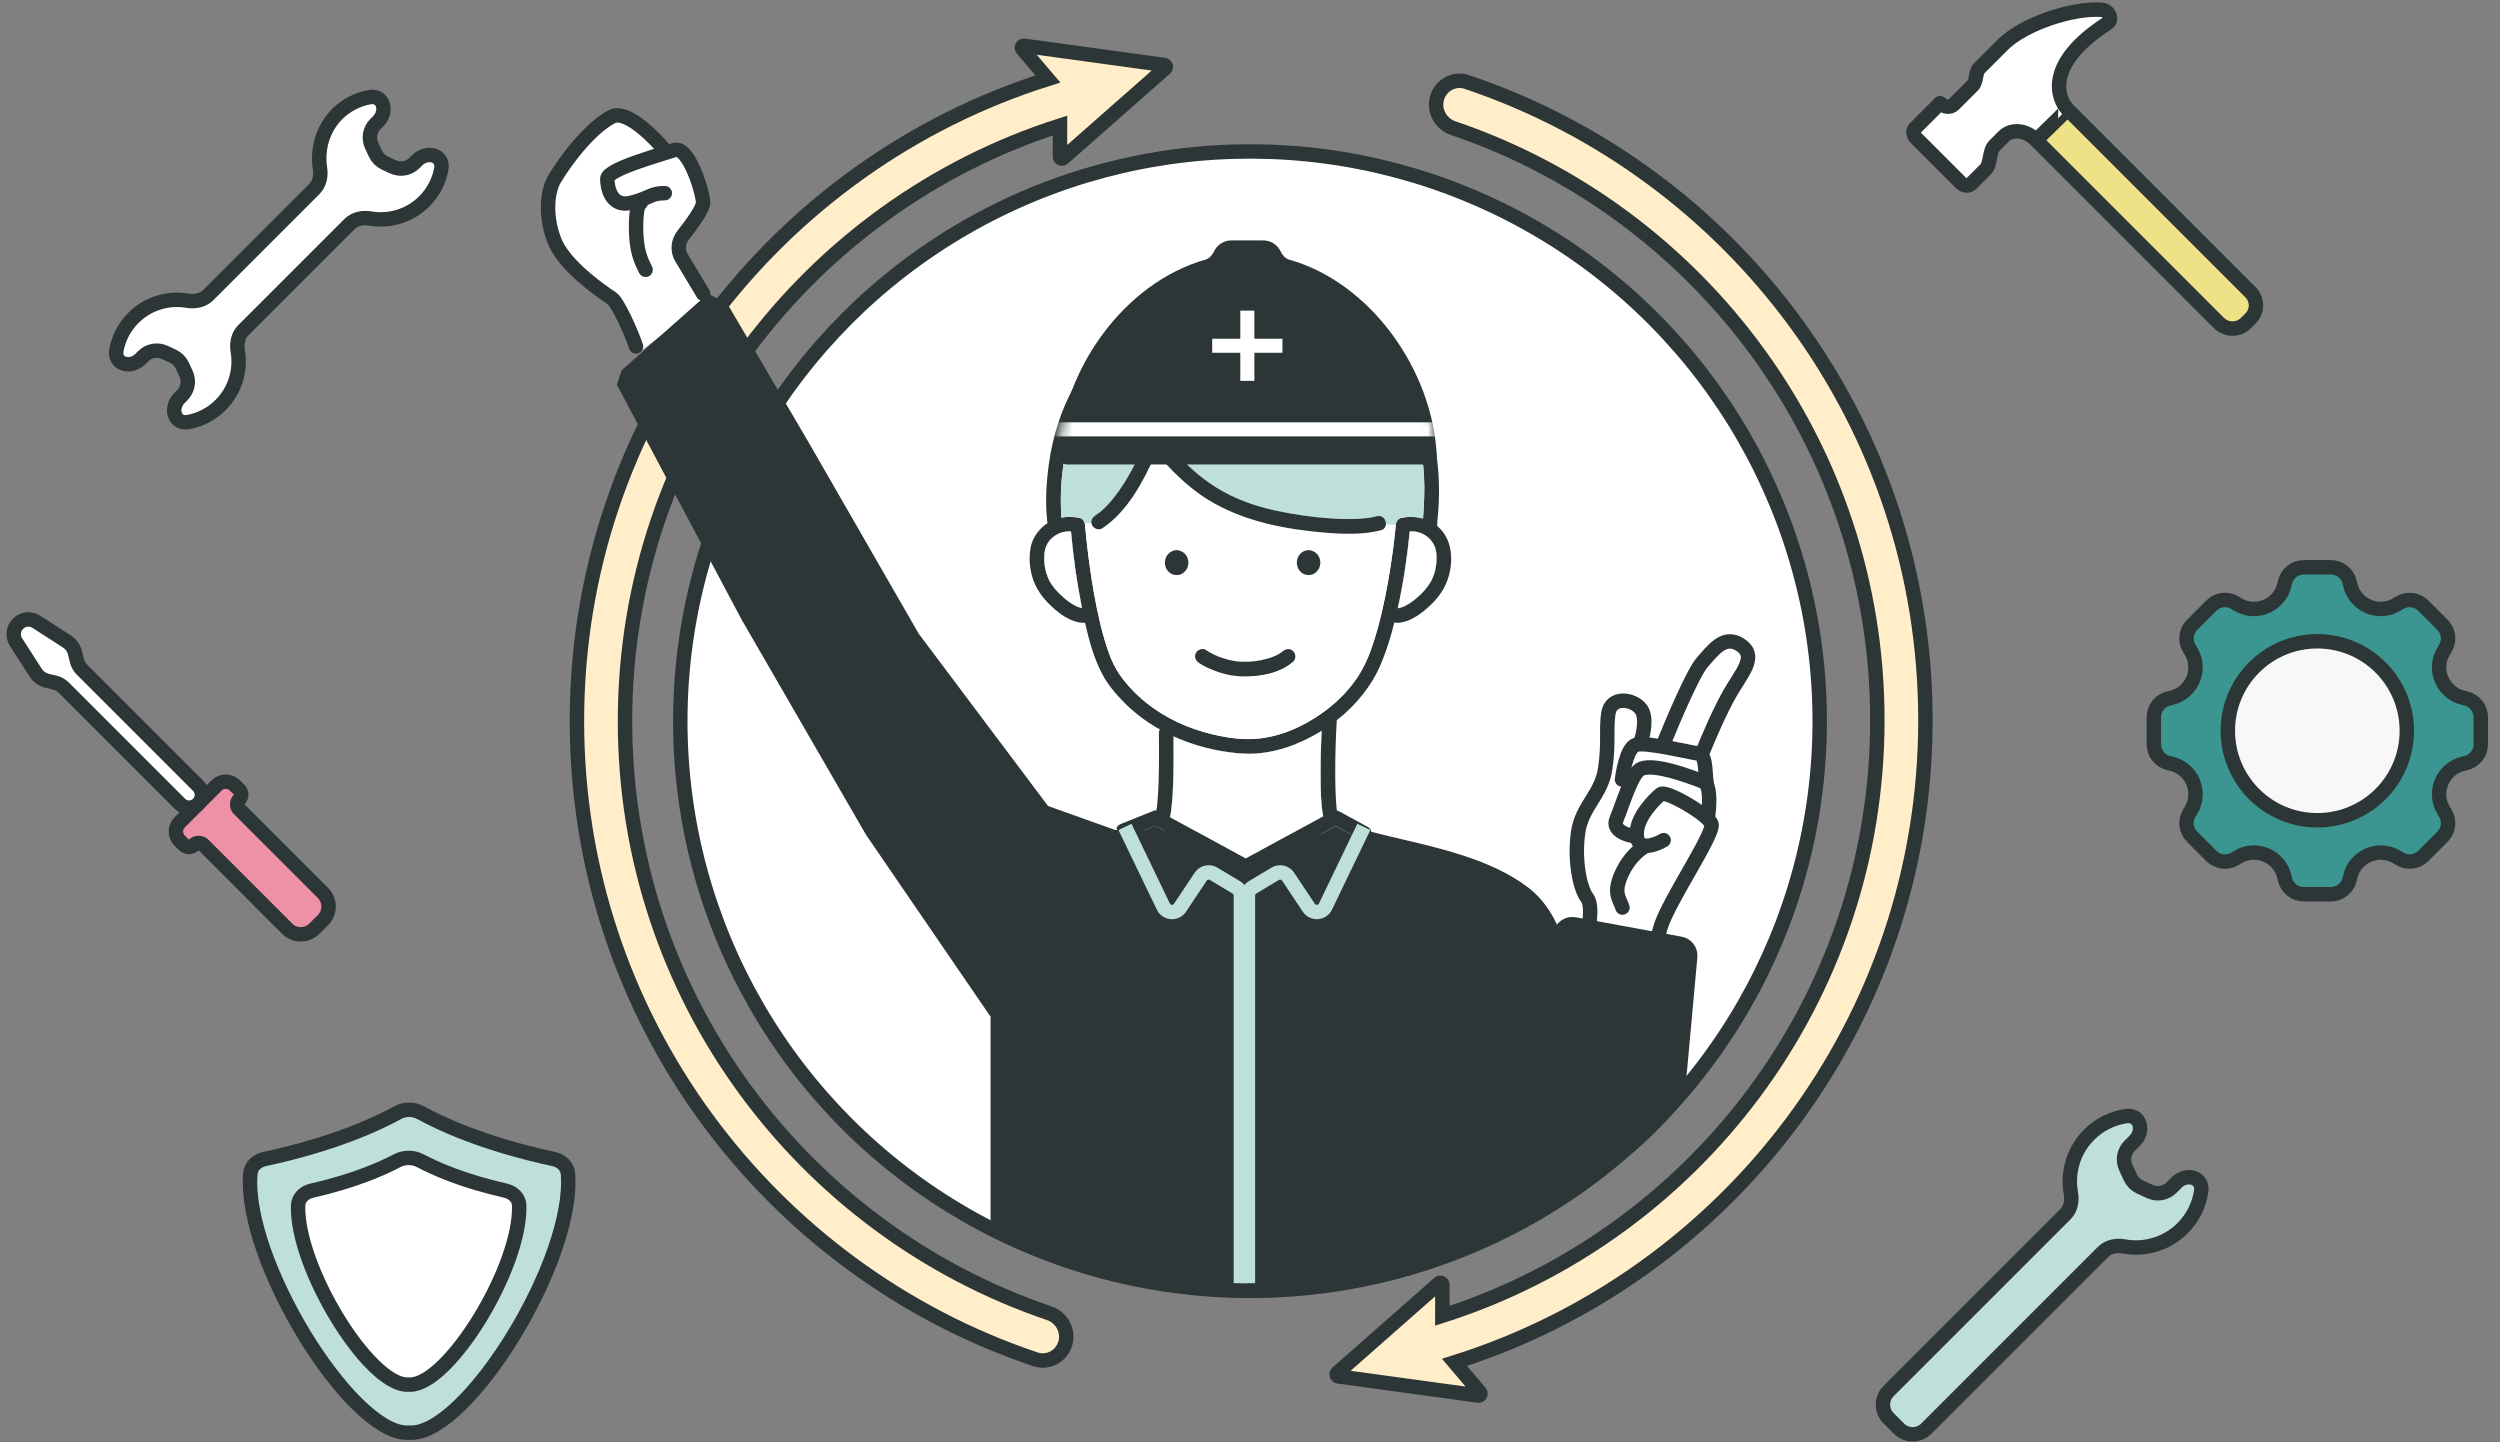
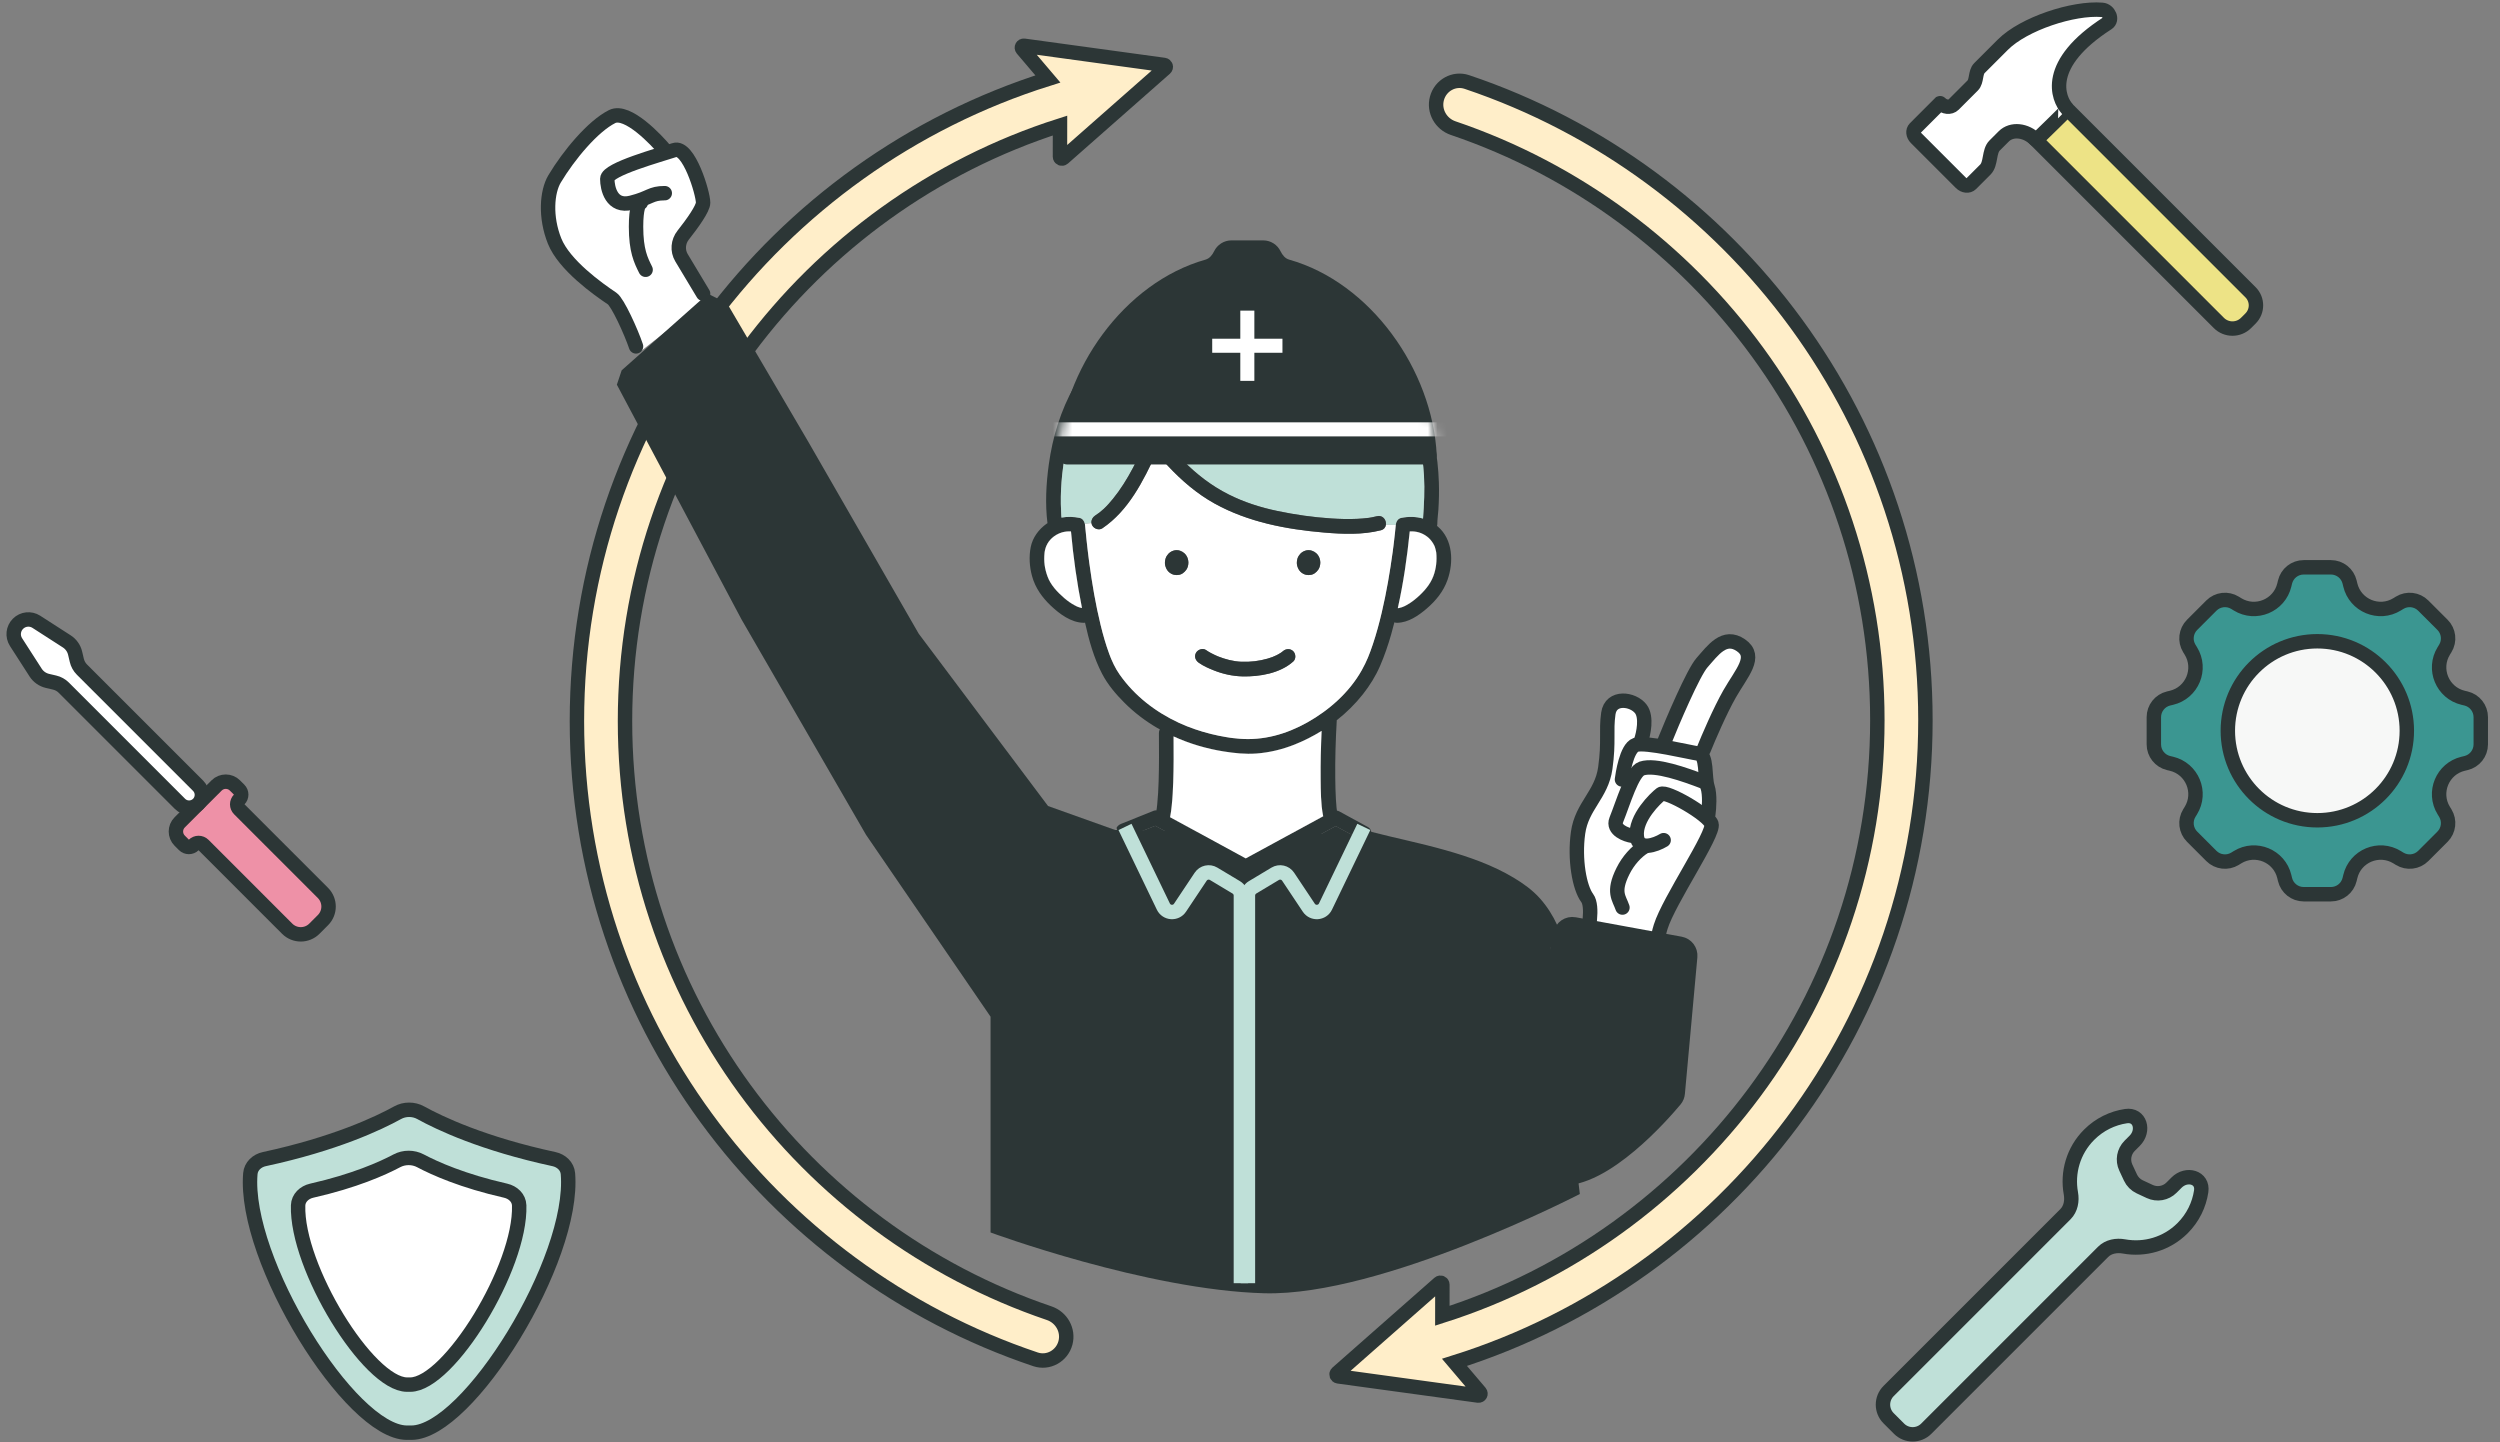
<svg xmlns="http://www.w3.org/2000/svg" width="260" height="150" viewBox="0 0 260 150" fill="none">
  <rect x="0" y="0" width="260" height="150" fill="#808080" stroke="none" />
  <path fill-rule="evenodd" clip-rule="evenodd" d="M121.071 6.756L106.499 4.757C106.318 4.732 106.201 4.945 106.32 5.085L108.978 8.211C80.59 17.138 60 43.664 60 75C60 105.86 79.969 132.056 107.691 141.37C109.025 141.818 110.44 141.022 110.805 139.663C111.155 138.353 110.398 137.007 109.114 136.571C83.461 127.872 65 103.592 65 75C65 45.99 84.004 21.42 110.241 13.057L110.237 16.297C110.237 16.469 110.44 16.561 110.569 16.447L121.176 7.104C121.305 6.991 121.241 6.779 121.071 6.756Z" fill="#FFEEC9" stroke="#2C3636" stroke-width="1.5" stroke-linecap="round" />
  <path fill-rule="evenodd" clip-rule="evenodd" d="M139.173 143.142L153.745 145.141C153.927 145.166 154.043 144.953 153.924 144.813L151.266 141.686C179.655 132.759 200.244 106.233 200.244 74.898C200.244 44.038 180.275 17.842 152.553 8.528C151.219 8.079 149.804 8.875 149.44 10.235C149.089 11.544 149.847 12.891 151.131 13.326C176.783 22.025 195.244 46.306 195.244 74.898C195.244 103.907 176.24 128.478 150.003 136.84L150.007 133.601C150.008 133.429 149.804 133.337 149.675 133.451L139.068 142.793C138.94 142.907 139.003 143.118 139.173 143.142Z" fill="#FFEEC9" stroke="#2C3636" stroke-width="1.5" stroke-linecap="round" />
-   <circle cx="130" cy="75" r="59.25" fill="white" stroke="#2C3636" stroke-width="1.5" />
  <path d="M70.632 26.564L73.622 31.045L66.646 36.523L64.155 32.041L63.159 31.045L59.671 28.555L58.176 25.568L57.18 23.078V19.095L58.674 16.605L61.166 13.617L64.155 12.123L66.148 12.621L69.138 15.609H70.632L72.127 17.601L73.124 21.584L71.131 24.572L70.632 26.564Z" fill="white" />
  <path d="M160.822 94.786L164.302 124.177C164.302 124.177 143.721 134.823 131.5 134.5C119.279 134.177 103.018 128.177 103.018 128.177V105.737L90.063 86.815L77.109 64.407L64.154 40.008L64.653 38.514L73.621 30.547L75.614 31.543L84.084 45.983L95.544 65.901L108.997 83.827L115.972 86.317L141.881 86.815L154.337 90.3L160.822 94.786Z" fill="#2C3636" />
  <path d="M108.813 56.788C108.813 56.788 108.752 56.95 108.742 56.98C108.717 57.056 108.697 57.135 108.679 57.213C108.664 57.284 108.651 57.355 108.638 57.426V57.434C108.633 57.464 108.631 57.492 108.628 57.523C108.544 58.397 108.638 59.119 108.937 59.945C109.251 60.821 109.938 61.561 110.668 62.192C111.015 62.494 111.39 62.76 111.795 62.973C111.8 62.975 111.805 62.978 111.81 62.98C112.023 63.093 112.072 63.118 112.302 63.185C112.373 63.206 112.444 63.221 112.515 63.236C112.51 63.236 112.512 63.236 112.525 63.236C111.998 60.611 111.623 57.941 111.382 55.273C111.061 55.255 110.749 55.285 110.445 55.374C110.06 55.485 109.667 55.714 109.393 55.972C109.13 56.225 108.978 56.423 108.813 56.79V56.788ZM149.387 58.397C149.4 58.189 149.4 57.981 149.392 57.773C149.387 57.69 149.382 57.606 149.375 57.523C149.37 57.487 149.367 57.449 149.362 57.414C149.359 57.406 149.359 57.404 149.357 57.393C149.321 57.231 149.291 57.069 149.235 56.909C149.225 56.874 149.212 56.841 149.197 56.806V56.8C149.197 56.8 149.192 56.79 149.187 56.78C149.149 56.702 149.109 56.623 149.065 56.547C148.896 56.253 148.65 55.977 148.422 55.807C147.882 55.399 147.274 55.23 146.613 55.267C146.344 57.938 145.956 60.621 145.371 63.249C145.409 63.246 145.447 63.246 145.483 63.241C145.493 63.239 145.503 63.236 145.516 63.231C145.614 63.203 145.713 63.183 145.81 63.15C145.982 63.092 146.147 63.011 146.364 62.886C146.851 62.608 147.284 62.255 147.69 61.868C148.384 61.202 148.913 60.502 149.177 59.6C149.306 59.154 149.364 58.797 149.387 58.397ZM137.235 94.768C137.239 94.76 137.243 94.752 137.247 94.744C138.462 92.16 139.676 89.576 140.891 86.99C140.233 86.632 139.574 86.273 138.915 85.913C138.654 86.055 138.39 86.199 138.127 86.341C135.725 87.648 133.323 88.958 130.921 90.266C130.969 90.301 131.014 90.339 131.06 90.377C132.725 91.708 134.389 93.04 136.052 94.372C136.384 94.637 136.716 94.903 137.048 95.168C137.111 95.034 137.174 94.903 137.235 94.768ZM130.348 88.847C132.77 87.527 135.195 86.209 137.618 84.889C137.613 84.871 137.605 84.856 137.602 84.841C137.357 83.587 137.364 82.267 137.349 80.992C137.331 79.333 137.372 77.671 137.45 76.011C136.553 76.569 135.608 77.047 134.633 77.435C133.358 77.942 132.018 78.266 130.65 78.367C129.525 78.451 128.389 78.327 127.28 78.152C125.483 77.868 123.709 77.344 122.05 76.586C122.062 78.172 122.068 79.758 122.014 81.345C121.986 82.165 121.946 82.986 121.857 83.8C121.814 84.187 121.774 84.598 121.687 84.991L121.756 85.029C124.358 86.445 126.958 87.861 129.558 89.278C129.821 89.133 130.085 88.991 130.348 88.847ZM122.22 95.047C122.223 95.044 122.227 95.041 122.231 95.038C124.219 93.447 126.206 91.856 128.197 90.266C128.131 90.23 128.068 90.195 128.002 90.159C125.384 88.733 122.764 87.309 120.147 85.882C119.379 86.189 118.611 86.498 117.844 86.807L117.844 86.808C117.92 86.957 117.996 87.107 118.072 87.258C118.969 89.042 119.863 90.828 120.76 92.615L122.052 95.184L122.22 95.047Z" fill="#2C3636" />
  <path fill-rule="evenodd" clip-rule="evenodd" d="M164.02 108.455C164.045 108.866 163.653 109.215 163.26 109.215H163.146C162.917 109.215 162.459 109.117 162.459 108.724V107.695C162.421 106.981 162.388 106.264 162.343 105.549C162.31 105.002 162.272 104.455 162.221 103.907C162.196 103.616 162.165 103.325 162.132 103.033C162.105 102.782 162.067 102.455 162.044 102.301C161.755 100.223 161.266 98.092 160.303 96.293C159.804 95.366 159.277 94.636 158.509 93.93C157.716 93.197 156.718 92.594 155.727 92.075C151.495 89.863 146.689 89.138 142.115 87.953C142.067 88.051 142.019 88.153 141.971 88.254C140.64 91.084 139.313 93.912 137.983 96.742C137.752 97.228 137.134 97.173 136.787 96.894C136.465 96.638 136.145 96.38 135.824 96.124C133.736 94.451 131.645 92.782 129.558 91.109L129.132 91.451L122.329 96.894C121.976 97.178 121.376 97.221 121.135 96.742L121.133 96.738C120.929 96.329 120.724 95.92 120.519 95.513L120.515 95.505C119.62 93.722 118.724 91.938 117.828 90.157C117.395 89.29 116.959 88.426 116.526 87.56L116.121 86.095C116.209 85.915 116.374 85.768 116.594 85.68C117.73 85.224 118.865 84.768 120 84.314C120.086 84.279 120.177 84.271 120.269 84.281L120.307 84.053V84.048C120.312 84.013 120.317 83.975 120.319 83.936C120.332 83.845 120.342 83.754 120.35 83.663C120.433 82.862 120.471 82.062 120.497 81.258C120.55 79.584 120.542 77.909 120.527 76.234C120.524 76.085 120.562 75.96 120.623 75.856C120.522 75.801 120.421 75.748 120.322 75.689C119.09 74.967 117.94 74.088 116.931 73.077C116.047 72.193 115.198 71.189 114.618 70.075C113.757 68.425 113.25 66.581 112.844 64.761C112.799 64.769 112.748 64.774 112.695 64.772C111.382 64.746 110.186 63.847 109.274 62.98C108.37 62.119 107.668 61.133 107.333 59.917C107.067 58.947 106.999 57.89 107.194 56.899C107.392 55.904 108.028 55.05 108.843 54.469C108.874 54.449 108.907 54.431 108.937 54.411C108.686 52.392 108.798 50.324 109.074 48.312C109.462 45.472 110.313 42.683 111.722 40.177C112.91 38.066 114.484 36.163 116.326 34.59C118.601 32.649 121.267 31.129 124.12 30.222C124.472 30.108 124.857 30.313 125.012 30.635C125.03 30.673 125.045 30.711 125.055 30.751C125.166 31.159 124.916 31.562 124.525 31.686C124.09 31.826 123.659 31.98 123.233 32.15C123.165 32.175 123.099 32.203 123.03 32.231C122.995 32.246 122.959 32.261 122.924 32.274C122.767 32.345 122.61 32.411 122.453 32.482C122.075 32.654 121.703 32.837 121.335 33.029C119.658 33.906 118.188 34.924 116.845 36.158C115.087 37.77 113.663 39.642 112.591 41.778C111.413 44.127 110.734 46.785 110.468 49.349C110.361 50.365 110.311 51.388 110.326 52.41C110.331 52.805 110.346 53.203 110.371 53.598L110.373 53.617C110.38 53.689 110.387 53.759 110.392 53.831C111.012 53.719 111.661 53.735 112.284 53.864C112.583 53.925 112.766 54.196 112.824 54.477C112.834 54.515 112.839 54.556 112.842 54.596C112.847 54.662 112.852 54.728 112.86 54.794C112.903 55.283 112.953 55.769 113.007 56.258C113.047 56.633 113.09 57.011 113.136 57.386C113.161 57.597 113.188 57.807 113.215 58.018L113.224 58.09C113.237 58.191 113.252 58.295 113.265 58.397V58.425C113.268 58.432 113.268 58.437 113.27 58.447C113.275 58.49 113.28 58.533 113.288 58.577C113.582 60.733 113.944 62.884 114.461 64.999C114.709 66.016 114.996 67.026 115.358 68.007C115.404 68.126 115.449 68.245 115.495 68.362C115.505 68.39 115.558 68.516 115.576 68.559C115.654 68.744 115.738 68.929 115.827 69.109C116.004 69.469 116.204 69.816 116.435 70.145C117.998 72.375 120.165 74.04 122.617 75.18C123.623 75.646 124.794 76.049 125.952 76.335C126.476 76.465 127.009 76.576 127.543 76.662C127.68 76.685 127.819 76.705 127.959 76.728C127.976 76.731 127.987 76.731 127.997 76.733C128.007 76.733 128.012 76.736 128.027 76.736L128.194 76.758C128.422 76.784 128.65 76.809 128.881 76.827C131.379 77.032 133.759 76.366 135.958 75.132C138.228 73.86 140.326 72.005 141.611 69.717C142.148 68.757 142.422 68.043 142.774 67.001C143.141 65.907 143.443 64.789 143.706 63.664C144.193 61.594 144.548 59.496 144.837 57.391C144.842 57.35 144.849 57.3 144.852 57.284C144.857 57.249 144.862 57.211 144.864 57.173L144.869 57.137C144.883 57.041 144.896 56.946 144.907 56.849C144.928 56.69 144.947 56.529 144.965 56.37L144.971 56.322C145.009 56.015 145.044 55.708 145.077 55.402C145.105 55.133 145.133 54.865 145.156 54.596C145.184 54.277 145.369 53.935 145.716 53.864C146.491 53.704 147.269 53.722 147.994 53.932C148.098 52.447 148.179 50.975 148.092 49.483C148.072 49.176 148.049 48.872 148.022 48.566C147.994 48.285 147.946 47.864 147.92 47.669C147.892 47.469 147.826 47.048 147.776 46.767C147.712 46.42 147.644 46.075 147.565 45.731C147.234 44.281 146.76 42.855 146.131 41.547C144.674 38.52 142.394 35.925 139.556 34.121C137.273 32.669 134.787 31.772 132.089 31.329C131.944 31.306 131.797 31.283 131.65 31.261C131.62 31.258 131.585 31.253 131.562 31.25C131.519 31.243 131.476 31.238 131.433 31.233C131.189 31.202 130.944 31.177 130.698 31.154C130.287 31.119 129.877 31.093 129.464 31.081C128.977 31.068 128.491 31.07 128.004 31.098C127.693 31.119 127.416 30.896 127.302 30.617C127.264 30.528 127.244 30.432 127.244 30.338C127.244 29.91 127.594 29.604 128.004 29.578C128.078 29.578 128.151 29.571 128.225 29.568C129.948 29.492 131.694 29.68 133.381 30.027C136.26 30.622 139.044 31.805 141.411 33.556C144.312 35.7 146.547 38.563 147.935 41.887C149.03 44.509 149.552 47.352 149.643 50.185C149.674 51.138 149.653 52.09 149.59 53.043C149.557 53.522 149.484 54.006 149.481 54.487C149.481 54.563 149.468 54.632 149.451 54.697C149.478 54.72 149.504 54.74 149.532 54.761C151.113 56.111 151.191 58.463 150.543 60.307C150.122 61.508 149.326 62.481 148.366 63.302C147.515 64.032 146.468 64.749 145.303 64.772C145.194 64.774 145.1 64.756 145.016 64.723C144.91 65.136 144.804 65.547 144.687 65.957C144.368 67.08 143.99 68.184 143.527 69.256C143.06 70.331 142.457 71.293 141.733 72.213C140.939 73.216 140.022 74.121 139.016 74.911L139.017 74.918C139.019 74.936 139.021 74.951 139.021 74.967C138.907 76.941 138.847 78.917 138.867 80.894C138.874 81.644 138.892 82.394 138.935 83.144C138.95 83.42 138.971 83.696 138.999 83.972C139.004 84.023 139.029 84.208 139.029 84.218C139.034 84.246 139.039 84.276 139.044 84.304C139.125 84.319 139.211 84.342 139.298 84.39L142.262 86.009C142.47 86.121 142.579 86.306 142.614 86.511C145.166 87.17 147.753 87.689 150.292 88.409C152.755 89.105 155.223 89.964 157.425 91.284C158.423 91.882 159.391 92.576 160.166 93.448C160.898 94.272 161.494 95.209 161.95 96.21C163.711 100.048 163.762 104.32 164.018 108.455H164.02ZM108.742 56.98C108.752 56.95 108.813 56.788 108.813 56.788V56.79C108.978 56.423 109.13 56.225 109.393 55.972C109.667 55.714 110.06 55.485 110.445 55.374C110.749 55.285 111.061 55.255 111.382 55.273C111.623 57.941 111.998 60.611 112.525 63.236H112.515C112.444 63.221 112.373 63.206 112.302 63.185C112.072 63.118 112.023 63.093 111.81 62.98L111.795 62.973C111.39 62.76 111.015 62.494 110.668 62.192C109.938 61.561 109.251 60.821 108.937 59.945C108.638 59.119 108.544 58.397 108.628 57.523C108.631 57.492 108.633 57.464 108.638 57.434V57.426C108.651 57.355 108.664 57.284 108.679 57.213C108.697 57.135 108.717 57.056 108.742 56.98ZM149.392 57.773C149.4 57.981 149.4 58.189 149.387 58.397C149.364 58.797 149.306 59.154 149.177 59.6C148.913 60.502 148.384 61.202 147.69 61.868C147.284 62.255 146.851 62.608 146.364 62.886C146.147 63.011 145.982 63.092 145.81 63.15C145.713 63.183 145.614 63.203 145.516 63.231C145.503 63.236 145.493 63.239 145.483 63.241C145.447 63.246 145.409 63.246 145.371 63.249C145.956 60.621 146.344 57.938 146.613 55.267C147.274 55.23 147.882 55.399 148.422 55.807C148.65 55.977 148.896 56.253 149.065 56.547C149.109 56.623 149.149 56.702 149.187 56.78L149.197 56.8V56.806C149.212 56.841 149.225 56.874 149.235 56.909C149.291 57.069 149.321 57.231 149.357 57.393C149.359 57.404 149.359 57.406 149.362 57.414C149.367 57.449 149.37 57.487 149.375 57.523C149.382 57.606 149.387 57.69 149.392 57.773ZM137.247 94.744L137.235 94.768C137.174 94.903 137.111 95.034 137.048 95.168L136.052 94.372C134.389 93.04 132.725 91.708 131.06 90.377C131.014 90.339 130.969 90.301 130.921 90.266C133.323 88.958 135.725 87.648 138.127 86.341C138.39 86.199 138.654 86.055 138.915 85.913C139.574 86.273 140.233 86.632 140.891 86.99C139.676 89.576 138.462 92.16 137.247 94.744ZM137.618 84.889C135.195 86.209 132.77 87.527 130.348 88.847C130.085 88.991 129.821 89.133 129.558 89.278C126.958 87.861 124.358 86.445 121.756 85.029L121.687 84.991C121.774 84.598 121.814 84.187 121.857 83.8C121.946 82.986 121.986 82.165 122.014 81.345C122.068 79.758 122.062 78.172 122.05 76.586C123.709 77.344 125.483 77.868 127.28 78.152C128.389 78.327 129.525 78.451 130.65 78.367C132.018 78.266 133.358 77.942 134.633 77.435C135.608 77.047 136.553 76.569 137.45 76.011C137.372 77.671 137.331 79.333 137.349 80.992C137.364 82.267 137.357 83.587 137.602 84.841C137.605 84.856 137.613 84.871 137.618 84.889ZM122.231 95.038L122.22 95.047L122.052 95.184L120.76 92.615C119.863 90.828 118.969 89.042 118.072 87.258C117.996 87.107 117.92 86.957 117.844 86.808L117.844 86.807C118.611 86.498 119.379 86.189 120.147 85.882C122.764 87.309 125.384 88.733 128.002 90.159C128.068 90.195 128.131 90.23 128.197 90.266C126.206 91.856 124.219 93.447 122.231 95.038Z" fill="#2C3636" />
  <path d="M149.392 57.773C149.4 57.981 149.4 58.188 149.387 58.396C149.364 58.797 149.306 59.154 149.177 59.6C148.913 60.502 148.384 61.201 147.69 61.867C147.284 62.255 146.851 62.607 146.364 62.886C146.146 63.01 145.982 63.091 145.809 63.15C145.713 63.182 145.614 63.203 145.516 63.231C145.503 63.236 145.493 63.238 145.483 63.241C145.447 63.246 145.409 63.246 145.371 63.248C145.956 60.621 146.344 57.938 146.613 55.267C147.274 55.229 147.882 55.399 148.422 55.807C148.65 55.977 148.896 56.253 149.065 56.547C149.108 56.623 149.149 56.701 149.187 56.78C149.192 56.79 149.192 56.795 149.197 56.8V56.805C149.212 56.841 149.225 56.873 149.235 56.909C149.291 57.069 149.321 57.231 149.357 57.393C149.359 57.403 149.359 57.406 149.362 57.413C149.367 57.449 149.369 57.487 149.375 57.522C149.382 57.606 149.387 57.689 149.392 57.773Z" fill="white" />
  <path d="M148.096 49.483C148.182 50.975 148.101 52.447 147.997 53.932C147.273 53.722 146.495 53.704 145.719 53.864C145.372 53.934 145.187 54.277 145.159 54.596L144.138 54.578C144.207 54.097 143.819 53.529 143.201 53.686C143.044 53.727 142.884 53.762 142.722 53.793C142.638 53.808 142.552 53.823 142.468 53.838C142.43 53.843 142.392 53.848 142.354 53.856C142.332 53.858 142.319 53.861 142.311 53.861C142.306 53.861 142.301 53.864 142.289 53.864C141.906 53.912 141.518 53.942 141.131 53.96C140.244 54 139.352 53.978 138.465 53.919C136.577 53.8 134.7 53.529 132.85 53.142C131.094 52.774 129.407 52.237 127.8 51.431C126.001 50.529 124.445 49.323 123.037 47.897C122.426 47.278 121.846 46.63 121.301 45.951C121.253 45.892 121.205 45.832 121.156 45.768C121.141 45.751 121.129 45.733 121.113 45.715L120.923 45.464C120.868 45.388 120.812 45.312 120.759 45.236C120.472 44.818 119.694 44.666 119.446 45.236C118.44 47.539 117.325 49.949 115.749 51.88C115.453 52.242 115.144 52.597 114.799 52.919C114.447 53.245 114.287 53.357 113.882 53.63C113.623 53.803 113.474 54.099 113.512 54.393L112.825 54.477C112.767 54.196 112.585 53.924 112.286 53.864C111.662 53.734 111.014 53.719 110.393 53.831C110.388 53.752 110.38 53.676 110.372 53.597C110.347 53.202 110.332 52.804 110.327 52.409C110.312 51.388 110.362 50.364 110.469 49.349C110.735 46.784 111.414 44.127 112.592 41.778C113.664 39.642 115.088 37.769 116.846 36.158C118.189 34.924 119.659 33.906 121.336 33.029C121.704 32.836 122.076 32.654 122.454 32.481C122.611 32.411 122.768 32.345 122.925 32.274C122.961 32.261 122.996 32.246 123.031 32.231C123.1 32.203 123.166 32.175 123.234 32.15C123.66 31.98 124.091 31.825 124.526 31.686C124.917 31.562 125.167 31.159 125.056 30.751C125.046 30.71 125.031 30.672 125.013 30.634L127.306 30.617C127.42 30.895 127.696 31.118 128.008 31.098C128.494 31.07 128.981 31.068 129.467 31.08C129.88 31.093 130.291 31.118 130.701 31.154C130.947 31.177 131.193 31.202 131.436 31.232C131.479 31.238 131.522 31.242 131.565 31.25C131.588 31.253 131.624 31.258 131.654 31.26C131.801 31.283 131.948 31.306 132.092 31.329C134.791 31.772 137.277 32.669 139.56 34.121C142.398 35.925 144.678 38.519 146.135 41.547C146.763 42.855 147.237 44.281 147.569 45.73C147.648 46.075 147.716 46.419 147.779 46.767C147.83 47.048 147.896 47.468 147.924 47.669C147.949 47.864 147.997 48.284 148.025 48.566C148.053 48.872 148.076 49.176 148.096 49.483Z" fill="#BFE0D8" />
  <path d="M144.139 54.578L145.16 54.596C145.137 54.864 145.109 55.133 145.081 55.402C145.048 55.708 145.013 56.015 144.975 56.321C144.955 56.496 144.934 56.673 144.911 56.848C144.899 56.957 144.884 57.064 144.868 57.173C144.868 57.211 144.861 57.249 144.856 57.284C144.856 57.299 144.846 57.35 144.841 57.391C144.552 59.496 144.197 61.594 143.71 63.664C143.447 64.789 143.145 65.906 142.778 67.001C142.426 68.042 142.152 68.757 141.615 69.717C140.33 72.005 138.232 73.86 135.962 75.132C133.763 76.366 131.383 77.032 128.885 76.827C128.654 76.809 128.426 76.784 128.198 76.758L128.031 76.736C128.016 76.736 128.011 76.733 128.001 76.733C127.991 76.73 127.98 76.73 127.963 76.728C127.823 76.705 127.684 76.685 127.547 76.662C127.012 76.576 126.48 76.464 125.956 76.335C124.798 76.049 123.627 75.646 122.621 75.18C120.169 74.04 118.002 72.375 116.439 70.145C116.208 69.816 116.008 69.469 115.831 69.109C115.742 68.929 115.658 68.744 115.58 68.559C115.562 68.516 115.509 68.389 115.499 68.362C115.453 68.245 115.408 68.126 115.362 68.007C115 67.026 114.713 66.015 114.465 64.999C113.948 62.884 113.586 60.733 113.292 58.576C113.284 58.533 113.279 58.49 113.274 58.447C113.272 58.437 113.272 58.432 113.269 58.424C113.269 58.414 113.269 58.409 113.269 58.397C113.256 58.295 113.241 58.191 113.228 58.09C113.198 57.854 113.168 57.621 113.14 57.386C113.094 57.011 113.051 56.633 113.011 56.258C112.957 55.769 112.907 55.282 112.864 54.794C112.856 54.728 112.851 54.662 112.846 54.596C112.843 54.555 112.838 54.515 112.828 54.477L113.515 54.393C113.527 54.487 113.558 54.581 113.611 54.669C113.809 55.006 114.31 55.174 114.65 54.943C117.389 53.093 118.912 50 120.27 47.086C120.655 47.56 121.058 48.016 121.471 48.457C122.895 49.982 124.504 51.363 126.336 52.376C129.82 54.302 133.79 55.052 137.72 55.386C139.656 55.551 141.709 55.635 143.609 55.151C143.938 55.067 144.106 54.834 144.141 54.578H144.139ZM137.313 58.516C137.31 58.275 137.249 58.019 137.12 57.814C137.059 57.717 136.988 57.619 136.902 57.545C136.742 57.408 136.646 57.353 136.451 57.279C136.246 57.198 135.965 57.196 135.757 57.269C135.655 57.304 135.546 57.345 135.458 57.408C135.397 57.451 135.311 57.512 135.253 57.573C135.192 57.636 135.138 57.71 135.088 57.781C134.943 57.978 134.89 58.227 134.872 58.467C134.855 58.711 134.931 58.964 135.042 59.179C135.144 59.372 135.331 59.567 135.526 59.663C135.622 59.714 135.726 59.762 135.835 59.78C136.035 59.815 136.175 59.818 136.375 59.777C136.494 59.752 136.616 59.699 136.715 59.63C136.882 59.514 136.978 59.415 137.097 59.25C137.244 59.045 137.31 58.766 137.313 58.516ZM134.495 68.8C134.801 68.526 134.774 68.004 134.495 67.726C134.191 67.422 133.727 67.452 133.421 67.726C133.403 67.743 133.319 67.807 133.299 67.822C133.299 67.822 133.299 67.824 133.296 67.824C133.261 67.852 133.228 67.875 133.19 67.898C133.051 67.989 132.906 68.07 132.759 68.144C132.463 68.293 132.204 68.387 131.832 68.496C130.948 68.752 130.023 68.861 129.103 68.823C128.259 68.787 127.436 68.569 126.653 68.258C126.513 68.202 126.156 68.035 125.923 67.908C125.753 67.817 125.586 67.721 125.429 67.606C125.097 67.366 124.583 67.548 124.39 67.88C124.164 68.263 124.327 68.678 124.661 68.919C125.14 69.266 125.705 69.507 126.25 69.725C127.187 70.1 128.201 70.32 129.212 70.346C130.988 70.388 133.127 70.026 134.495 68.8ZM123.597 58.516C123.594 58.275 123.534 58.019 123.404 57.814C123.344 57.717 123.273 57.619 123.186 57.545C123.027 57.408 122.931 57.353 122.738 57.279C122.53 57.198 122.249 57.196 122.041 57.269C121.94 57.304 121.831 57.345 121.742 57.408C121.681 57.451 121.595 57.512 121.537 57.573C121.476 57.636 121.423 57.71 121.372 57.781C121.228 57.978 121.177 58.227 121.157 58.467C121.139 58.711 121.215 58.964 121.327 59.179C121.428 59.372 121.615 59.567 121.811 59.663C121.907 59.714 122.011 59.762 122.12 59.78C122.32 59.815 122.459 59.818 122.659 59.777C122.778 59.752 122.9 59.699 122.999 59.63C123.166 59.514 123.262 59.415 123.382 59.25C123.528 59.045 123.594 58.766 123.597 58.516Z" fill="white" />
  <path d="M143.197 53.686C143.815 53.529 144.203 54.096 144.134 54.578C144.099 54.834 143.931 55.067 143.602 55.15C141.702 55.634 139.649 55.551 137.713 55.386C133.784 55.052 129.813 54.302 126.329 52.376C124.497 51.362 122.888 49.982 121.464 48.456C121.051 48.016 120.648 47.559 120.263 47.086C118.905 49.999 117.382 53.093 114.643 54.943C114.303 55.173 113.802 55.006 113.604 54.669C113.551 54.58 113.52 54.487 113.508 54.393C113.47 54.099 113.619 53.803 113.878 53.63C114.283 53.357 114.443 53.245 114.795 52.918C115.14 52.596 115.449 52.242 115.745 51.879C117.321 49.949 118.436 47.539 119.442 45.236C119.69 44.666 120.468 44.818 120.755 45.236C120.808 45.312 120.864 45.388 120.919 45.464L121.109 45.715C121.125 45.733 121.137 45.75 121.152 45.768C121.201 45.831 121.249 45.892 121.297 45.95C121.842 46.63 122.422 47.278 123.032 47.896C124.441 49.323 125.997 50.529 127.796 51.431C129.403 52.237 131.09 52.774 132.846 53.141C134.696 53.529 136.573 53.8 138.461 53.919C139.348 53.977 140.24 54 141.127 53.96C141.514 53.942 141.902 53.911 142.285 53.863C142.297 53.863 142.302 53.861 142.307 53.861C142.315 53.861 142.328 53.861 142.35 53.856C142.388 53.848 142.426 53.843 142.464 53.838C142.548 53.823 142.634 53.808 142.718 53.792C142.88 53.762 143.04 53.727 143.197 53.686Z" fill="#2C3636" />
  <path d="M137.618 84.889C135.195 86.209 132.77 87.526 130.348 88.847C130.085 88.991 129.821 89.133 129.558 89.277C126.958 87.861 124.358 86.445 121.756 85.028L121.688 84.99C121.774 84.597 121.814 84.187 121.857 83.799C121.946 82.986 121.986 82.165 122.014 81.344C122.068 79.758 122.063 78.172 122.05 76.586C123.709 77.344 125.483 77.868 127.28 78.152C128.389 78.327 129.525 78.451 130.65 78.367C132.018 78.266 133.358 77.941 134.633 77.435C135.608 77.047 136.553 76.568 137.45 76.011C137.372 77.67 137.331 79.332 137.349 80.992C137.364 82.266 137.357 83.587 137.602 84.841C137.605 84.856 137.613 84.871 137.618 84.889Z" fill="white" />
  <path d="M137.119 57.814C137.248 58.019 137.309 58.275 137.312 58.515C137.309 58.766 137.243 59.045 137.096 59.25C136.977 59.415 136.881 59.514 136.714 59.63C136.615 59.699 136.493 59.752 136.374 59.777C136.174 59.818 136.035 59.815 135.835 59.78C135.726 59.762 135.622 59.714 135.525 59.663C135.33 59.567 135.143 59.372 135.041 59.179C134.93 58.964 134.854 58.711 134.872 58.467C134.889 58.227 134.943 57.978 135.087 57.781C135.138 57.71 135.191 57.636 135.252 57.573C135.31 57.512 135.396 57.451 135.457 57.408C135.546 57.345 135.655 57.304 135.756 57.269C135.964 57.195 136.245 57.198 136.45 57.279C136.645 57.352 136.742 57.408 136.901 57.545C136.987 57.618 137.058 57.717 137.119 57.814Z" fill="#2C3636" />
  <path d="M134.496 67.725C134.775 68.004 134.803 68.526 134.496 68.799C133.128 70.026 130.99 70.388 129.213 70.345C128.202 70.32 127.189 70.099 126.251 69.724C125.707 69.506 125.142 69.266 124.663 68.919C124.328 68.678 124.166 68.262 124.392 67.88C124.584 67.548 125.099 67.365 125.43 67.606C125.588 67.72 125.755 67.817 125.925 67.908C126.158 68.034 126.515 68.202 126.654 68.257C127.437 68.569 128.261 68.787 129.104 68.822C130.024 68.86 130.949 68.751 131.833 68.496C132.206 68.386 132.464 68.293 132.761 68.143C132.908 68.07 133.052 67.989 133.192 67.897C133.23 67.875 133.262 67.852 133.298 67.824C133.301 67.824 133.306 67.822 133.308 67.819C133.308 67.822 133.303 67.822 133.301 67.822C133.321 67.806 133.404 67.743 133.422 67.725C133.729 67.452 134.192 67.421 134.496 67.725Z" fill="#2C3636" />
  <path d="M123.399 57.814C123.528 58.019 123.589 58.275 123.591 58.515C123.589 58.766 123.523 59.045 123.376 59.25C123.257 59.415 123.16 59.514 122.993 59.63C122.894 59.699 122.773 59.752 122.654 59.777C122.453 59.818 122.314 59.815 122.114 59.78C122.005 59.762 121.901 59.714 121.805 59.663C121.61 59.567 121.422 59.372 121.321 59.179C121.209 58.964 121.133 58.711 121.151 58.467C121.171 58.227 121.222 57.978 121.366 57.781C121.417 57.71 121.47 57.636 121.531 57.573C121.589 57.512 121.676 57.451 121.736 57.408C121.825 57.345 121.934 57.304 122.035 57.269C122.243 57.195 122.524 57.198 122.732 57.279C122.925 57.352 123.021 57.408 123.181 57.545C123.267 57.618 123.338 57.717 123.399 57.814Z" fill="#2C3636" />
  <path d="M112.526 63.233C112.513 63.233 112.511 63.233 112.516 63.233C112.445 63.218 112.374 63.203 112.303 63.182C112.067 63.114 112.022 63.089 111.796 62.969C111.391 62.757 111.016 62.491 110.669 62.189C109.939 61.558 109.252 60.818 108.938 59.942C108.639 59.116 108.545 58.394 108.629 57.52C108.631 57.489 108.634 57.461 108.639 57.431V57.423C108.652 57.352 108.664 57.281 108.679 57.21C108.697 57.132 108.718 57.053 108.743 56.977C108.753 56.947 108.814 56.787 108.814 56.785C108.978 56.417 109.131 56.22 109.394 55.966C109.668 55.708 110.06 55.48 110.446 55.368C110.75 55.28 111.061 55.249 111.383 55.267C111.624 57.935 111.999 60.606 112.526 63.23V63.233Z" fill="white" />
  <path d="M73.123 30.547L70.876 26.804C70.433 26.066 70.515 25.129 71.049 24.454C72.023 23.222 73.123 21.678 73.123 21.086C73.123 20.09 71.628 15.111 70.134 15.609C68.639 16.107 63.158 17.601 63.158 18.596C63.158 19.592 63.599 21.599 65.649 21.086C67.642 20.588 67.642 20.09 69.137 20.09" stroke="#2C3636" stroke-width="1.5" stroke-linecap="round" />
  <path d="M66.646 21.086C66.48 21.086 66.148 21.584 66.148 23.576C66.148 26.066 66.646 27.061 67.144 28.057" stroke="#2C3636" stroke-width="1.5" stroke-linecap="round" />
  <path d="M69.144 15.609C68.313 14.613 65.257 11.327 63.663 12.123C61.669 13.119 59.173 16.107 57.681 18.596C56.871 19.947 56.681 22.58 57.678 25.07C58.674 27.559 62.162 30.049 63.656 31.045C64.241 31.434 65.646 34.531 66.147 36.025" stroke="#2C3636" stroke-width="1.5" stroke-linecap="round" />
  <path d="M172.003 97.295L172.671 100.912L164.79 98.636L165.35 94.604L164.028 91.483L164.255 85.642L166.699 80.699L167.086 73.706L169.544 72.875L171.107 74.268L170.706 77.148L173.004 77.469L177.157 68.654L179.775 66.671L181.993 67.568L181.098 69.792L176.944 78.607L178.28 85.84L175.182 91.28L172.003 97.295Z" fill="white" />
  <path d="M170.661 77.064C170.924 76.308 171.29 74.584 170.65 73.734C169.85 72.671 167.525 72.347 167.265 74.212C167.006 76.078 167.341 77.075 166.952 79.873C166.563 82.672 164.508 83.811 164.119 86.609C163.73 89.407 164.27 92.335 165.071 93.398C165.711 94.248 165.215 96.905 164.887 98.127" stroke="#2C3636" stroke-width="1.5" stroke-linecap="round" />
  <path d="M177.181 81.302C175.231 80.555 172.145 79.45 170.737 79.927C169.743 80.263 168.824 83.463 168.097 85.263C167.674 86.311 169.143 86.836 169.763 86.922" stroke="#2C3636" stroke-width="1.5" stroke-linecap="round" />
  <path d="M177.173 77.973C177.656 76.772 178.873 73.931 179.876 72.17C181.131 69.968 182.785 68.298 181.055 67.105C179.324 65.913 178.135 67.648 177.01 68.917C176.11 69.933 173.954 74.987 172.988 77.388" stroke="#2C3636" stroke-width="1.5" stroke-linecap="round" />
  <path d="M168.735 94.386C168.399 93.388 167.683 92.812 168.789 90.59C169.319 89.523 170.17 88.564 171.031 88.05" stroke="#2C3636" stroke-width="1.5" stroke-linecap="round" />
  <path d="M177.661 84.698C177.748 84.076 177.854 82.633 177.585 81.835C177.25 80.837 177.574 78.505 176.644 78.375C175.714 78.245 171.129 77.129 170.134 77.465C169.139 77.802 168.75 80.6 168.685 81.066" stroke="#2C3636" stroke-width="1.5" stroke-linecap="round" />
  <path d="M172.599 100.63C172.354 100.121 172.034 98.555 172.717 96.368C173.572 93.635 178.329 86.693 177.994 85.695C177.658 84.697 173.267 82.182 172.737 82.583C172.208 82.985 170.023 85.057 170.229 86.987C170.393 88.532 172.158 87.891 173.019 87.377" stroke="#2C3636" stroke-width="1.5" stroke-linecap="round" />
  <path d="M174.715 98.4L163.699 96.38C163.158 96.281 162.638 96.638 162.536 97.178L158.321 119.444C158.302 119.546 158.265 119.644 158.232 119.743C158.064 120.247 157.846 121.919 162.152 122.28C166.743 122.665 172.871 115.591 174.017 114.214C174.142 114.064 174.215 113.88 174.233 113.686L175.53 99.474C175.577 98.959 175.224 98.493 174.715 98.4Z" fill="#2C3636" stroke="#2C3636" stroke-width="2" stroke-linecap="round" />
  <path fill-rule="evenodd" clip-rule="evenodd" d="M133.175 26.127C133.363 26.514 133.651 26.882 134.065 26.998C142.549 29.39 148.965 38.472 149.42 47.307C149.449 47.859 148.998 48.307 148.446 48.307H111C110.447 48.307 109.997 47.859 110.026 47.307C110.481 38.472 116.897 29.391 125.38 26.999C125.794 26.882 126.082 26.514 126.27 26.127C126.595 25.46 127.279 25 128.07 25H131.375C132.166 25 132.851 25.46 133.175 26.127Z" fill="#2C3636" />
  <mask id="mask0_989_8158" style="mask-type:alpha" maskUnits="userSpaceOnUse" x="110" y="26" width="40" height="23">
    <path d="M149.42 47.307C149.449 47.859 148.999 48.307 148.446 48.307C135.199 48.307 122.005 48.307 110.999 48.307C110.447 48.307 109.997 47.859 110.026 47.307C110.557 37.016 119.172 26.392 129.723 26.392C140.274 26.392 148.89 37.016 149.42 47.307Z" fill="#2C3636" />
  </mask>
  <g mask="url(#mask0_989_8158)">
    <rect x="107.809" y="43.924" width="45.29" height="1.461" rx="0.73" fill="white" />
  </g>
  <rect x="128.992" y="32.305" width="1.461" height="7.305" fill="white" />
  <rect x="133.375" y="35.227" width="1.461" height="7.305" transform="rotate(90 133.375 35.227)" fill="white" />
  <path d="M117 86L120.988 94.282C121.324 94.98 122.291 95.047 122.721 94.403L124.872 91.176C125.168 90.732 125.761 90.599 126.218 90.874L128.568 92.283C128.869 92.464 129.053 92.789 129.053 93.141V133.454" stroke="#BFE0D8" stroke-width="1.5" />
  <path d="M141.837 86L137.849 94.282C137.513 94.98 136.546 95.047 136.116 94.403L133.965 91.176C133.669 90.732 133.076 90.599 132.619 90.874L130.269 92.283C129.968 92.464 129.784 92.789 129.784 93.141V133.454" stroke="#BFE0D8" stroke-width="1.5" />
-   <path d="M24.729 36.524C24.597 35.743 24.745 34.907 25.306 34.347L36.347 23.306C36.907 22.745 37.743 22.597 38.524 22.729C40.5 23.061 42.6 22.465 44.124 20.941C45.075 19.991 45.664 18.815 45.892 17.586C46.163 16.123 44.434 15.626 43.381 16.678L43.113 16.946C42.518 17.541 41.615 17.7 40.853 17.344L40.014 16.952C39.588 16.754 39.246 16.412 39.048 15.986L38.656 15.147C38.3 14.385 38.459 13.482 39.054 12.887L39.322 12.619C40.374 11.566 39.877 9.837 38.414 10.108C37.185 10.336 36.009 10.925 35.059 11.876C33.6 13.335 32.961 15.48 33.278 17.474C33.402 18.257 33.255 19.093 32.694 19.653L21.653 30.694C21.093 31.255 20.257 31.403 19.476 31.271C17.5 30.939 15.4 31.535 13.876 33.059C12.925 34.009 12.336 35.185 12.108 36.414C11.837 37.877 13.566 38.374 14.619 37.322L14.887 37.054C15.482 36.459 16.385 36.3 17.147 36.656L17.986 37.048C18.412 37.246 18.754 37.588 18.952 38.014L19.344 38.853C19.7 39.615 19.541 40.518 18.946 41.113L18.678 41.381C17.625 42.434 18.123 44.163 19.586 43.892C20.815 43.663 21.99 43.074 22.941 42.124C24.465 40.6 25.061 38.5 24.729 36.524Z" fill="white" stroke="#2C3636" stroke-width="1.5" stroke-linecap="round" />
  <path d="M221.099 116.077C222.57 115.855 223.059 117.59 222.007 118.642L221.482 119.167C220.887 119.762 220.728 120.665 221.084 121.427L221.568 122.465C221.767 122.891 222.109 123.233 222.535 123.432L223.573 123.916C224.335 124.272 225.238 124.113 225.833 123.518L226.358 122.993C227.41 121.941 229.145 122.43 228.923 123.901C228.712 125.302 228.068 126.649 226.989 127.729C225.331 129.387 223.039 130.019 220.895 129.629C220.115 129.487 219.28 129.637 218.72 130.197L200.331 148.586C199.55 149.367 198.284 149.367 197.503 148.586L196.414 147.497C195.633 146.716 195.633 145.45 196.414 144.669L214.803 126.28C215.363 125.72 215.513 124.885 215.371 124.105C214.981 121.961 215.613 119.669 217.271 118.011C218.349 116.932 219.698 116.288 221.099 116.077Z" fill="#BFE0D8" stroke="#2C3636" stroke-width="1.5" stroke-linecap="round" />
  <path d="M18.689 87.43C18.163 86.904 18.163 86.051 18.689 85.525L22.528 81.687C23.054 81.162 23.906 81.162 24.431 81.687L24.878 82.133C25.158 82.412 25.158 82.866 24.878 83.145C24.599 83.424 24.599 83.877 24.878 84.156L33.586 92.866C34.367 93.647 34.367 94.913 33.586 95.694L32.695 96.586C31.914 97.367 30.647 97.367 29.866 96.585L21.159 87.876C20.879 87.597 20.426 87.597 20.147 87.876C19.868 88.156 19.415 88.156 19.135 87.876L18.689 87.43Z" fill="#EE91A7" stroke="#2C3636" stroke-width="1.5" stroke-linecap="round" />
  <path d="M1.666 66.777C1.277 66.173 1.363 65.378 1.872 64.87C2.38 64.362 3.174 64.277 3.778 64.666L6.949 66.707C7.385 66.988 7.695 67.428 7.813 67.933L7.988 68.679C8.073 69.042 8.258 69.374 8.521 69.637L20.608 81.724C21.128 82.244 21.128 83.088 20.607 83.608C20.087 84.127 19.244 84.127 18.724 83.607L6.637 71.52C6.373 71.256 6.041 71.071 5.677 70.987L4.934 70.814C4.428 70.695 3.988 70.385 3.706 69.948L1.666 66.777Z" fill="white" stroke="#2C3636" stroke-width="1.5" stroke-linecap="round" />
  <path d="M258 74.586C258 73.658 257.362 72.853 256.459 72.639L256.176 72.573C254.013 72.061 252.987 69.585 254.154 67.694L254.307 67.446C254.794 66.657 254.675 65.637 254.019 64.982L252.018 62.981C251.363 62.325 250.343 62.206 249.554 62.693L249.306 62.846C247.415 64.013 244.939 62.987 244.428 60.824L244.36 60.541C244.147 59.638 243.342 59 242.414 59H239.586C238.658 59 237.853 59.638 237.64 60.541L237.572 60.824C237.061 62.987 234.585 64.013 232.694 62.846L232.446 62.693C231.657 62.206 230.637 62.325 229.982 62.981L227.981 64.982C227.325 65.637 227.206 66.657 227.693 67.446L227.846 67.694C229.013 69.585 227.987 72.061 225.824 72.573L225.54 72.639C224.638 72.853 224 73.658 224 74.586V77.414C224 78.342 224.638 79.147 225.54 79.361L225.824 79.427C227.987 79.939 229.013 82.415 227.846 84.306L227.693 84.554C227.206 85.343 227.325 86.363 227.981 87.018L229.982 89.019C230.637 89.675 231.657 89.794 232.446 89.307L232.694 89.154C234.585 87.987 237.061 89.013 237.572 91.176L237.64 91.46C237.853 92.362 238.658 93 239.586 93H242.414C243.342 93 244.147 92.362 244.36 91.46L244.428 91.176C244.939 89.013 247.415 87.987 249.306 89.154L249.554 89.307C250.343 89.794 251.363 89.675 252.018 89.019L254.019 87.018C254.675 86.363 254.794 85.343 254.307 84.554L254.154 84.306C252.987 82.415 254.013 79.939 256.176 79.427L256.459 79.361C257.362 79.147 258 78.341 258 77.414V74.586Z" fill="#3B9691" stroke="#2C3636" stroke-width="1.5" stroke-linecap="round" />
  <path d="M241.003 85.308C246.143 85.308 250.31 81.14 250.31 76C250.31 70.86 246.143 66.692 241.003 66.692C235.862 66.692 231.695 70.86 231.695 76C231.695 81.14 235.862 85.308 241.003 85.308Z" fill="#F7F8F7" stroke="#2C3636" stroke-width="1.5" stroke-linecap="round" />
  <path d="M59.065 122.06C59 121.284 58.374 120.712 57.614 120.548C50.26 118.963 45.745 116.825 43.752 115.723C43.014 115.315 42.086 115.315 41.349 115.723C39.355 116.825 34.84 118.963 27.486 120.548C26.726 120.712 26.101 121.284 26.036 122.06C25.288 131.01 36.404 148.954 42.301 149C42.385 149 42.467 148.998 42.55 148.996C42.634 148.996 42.715 149 42.799 149C48.697 148.954 59.812 131.01 59.065 122.06Z" fill="#BFE0D8" stroke="#2C3636" stroke-width="1.5" stroke-linecap="round" />
  <path d="M53.996 125.362C53.972 124.584 53.346 124.004 52.587 123.832C48.127 122.819 45.225 121.519 43.726 120.724C42.972 120.323 42.028 120.324 41.274 120.724C39.775 121.52 36.873 122.82 32.413 123.832C31.654 124.004 31.028 124.584 31.004 125.362C30.807 131.793 38.311 143.967 42.328 144C42.386 144 42.444 143.998 42.5 143.996C42.558 143.996 42.614 144 42.672 144C46.689 143.967 54.194 131.793 53.996 125.362Z" fill="white" stroke="#2C3636" stroke-width="1.5" stroke-linecap="round" />
  <path d="M211.881 10.945C211.881 10.945 211.881 10.946 211.881 10.946L210.942 11.886C210.422 12.405 210.422 13.247 210.942 13.766L230.761 33.586C231.542 34.367 232.809 34.367 233.59 33.586L234.056 33.12C234.807 32.368 234.807 31.149 234.056 30.398L214.602 10.944C213.851 10.193 212.632 10.193 211.881 10.943C211.881 10.944 211.881 10.944 211.881 10.945Z" fill="#EDE386" stroke="#2C3636" stroke-width="1.5" stroke-linecap="round" />
  <path d="M201.779 10.733C201.779 10.733 201.78 10.734 201.78 10.734C202.206 11.159 202.829 11.222 203.176 10.876L205.163 8.888C205.6 8.451 205.416 7.527 205.853 7.09L208.302 4.641C210.473 2.47 215.612 0.781 218.62 1.023C219.343 1.082 219.735 2.058 219.184 2.411C212.596 6.647 213.988 10.231 215.02 11.36C215.043 11.385 212.26 14.09 211.816 14.521C211.782 14.554 211.73 14.552 211.697 14.518C210.69 13.512 209.213 13.362 208.392 14.182L207.438 15.136C206.831 15.743 207.087 17.025 206.48 17.632L204.984 19.129C204.725 19.388 204.257 19.34 203.94 19.023L199.262 14.345C198.957 14.04 198.913 13.593 199.16 13.347L201.774 10.732C201.776 10.731 201.778 10.731 201.779 10.733Z" fill="white" stroke="#2C3636" stroke-width="1.5" stroke-linecap="round" />
</svg>